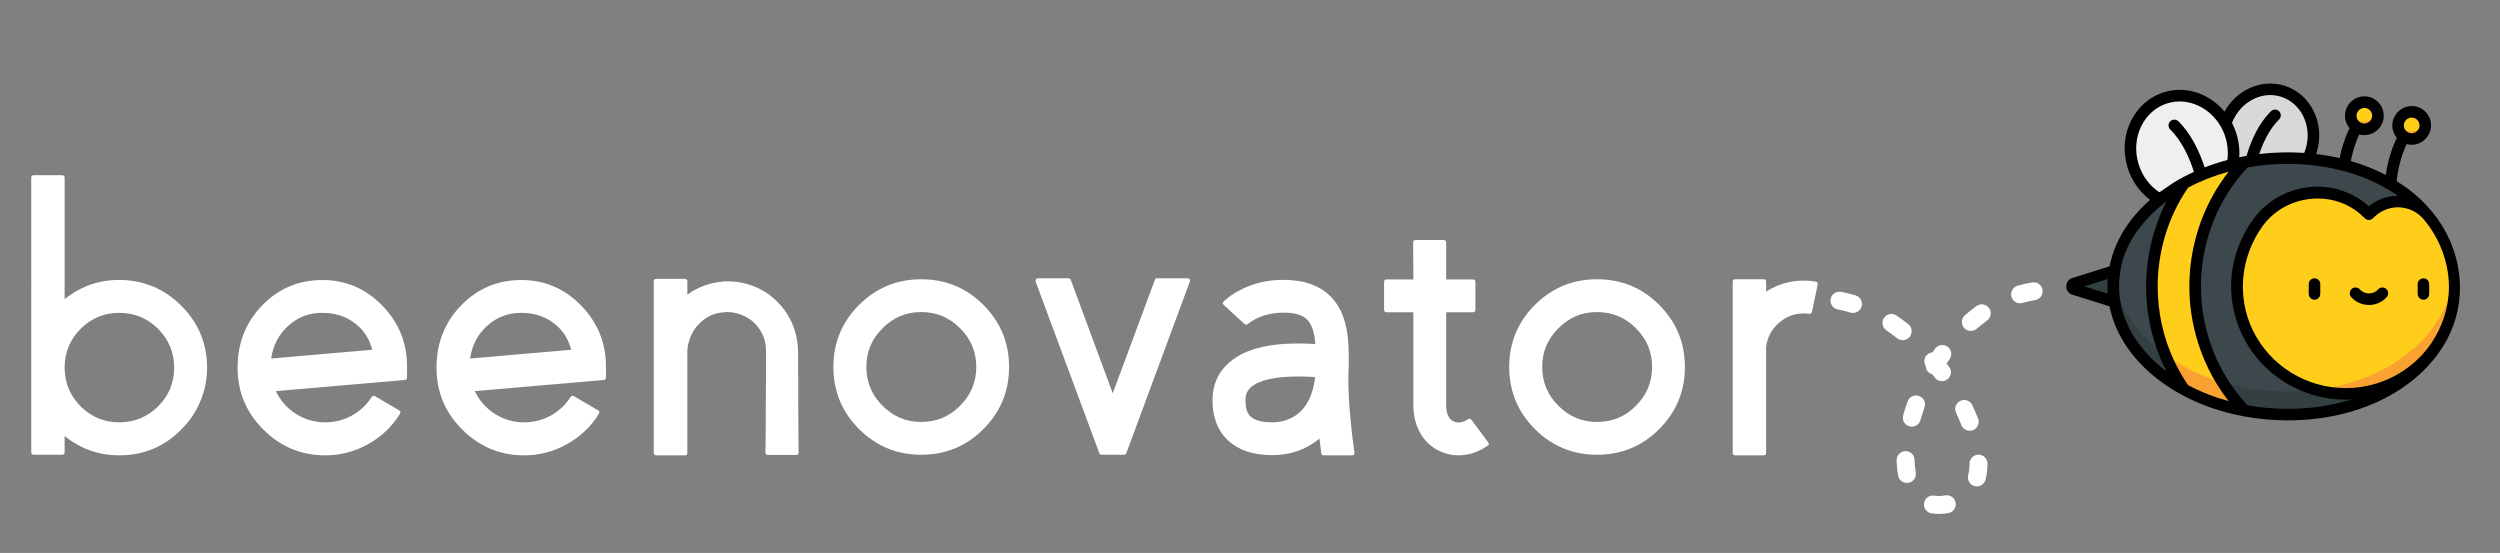
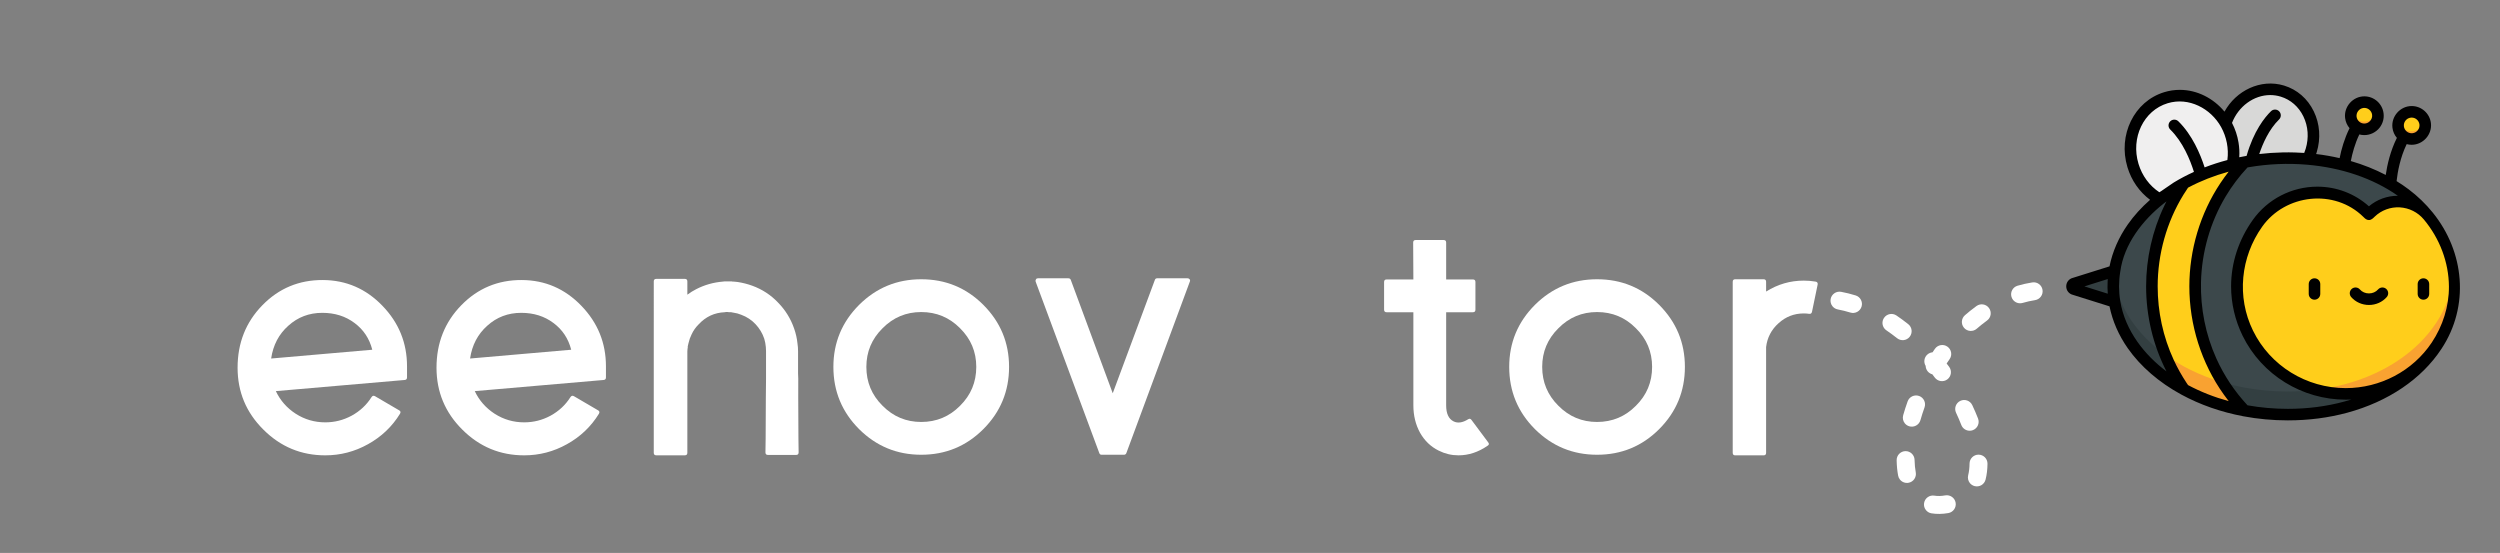
<svg xmlns="http://www.w3.org/2000/svg" id="Layer_1" x="0px" y="0px" width="443.088px" height="98px" viewBox="0 0 443.088 98" xml:space="preserve">
  <rect x="0" y="0" width="443.088" height="98" fill="#808080" stroke="none" />
  <g>
    <path fill="#333F41" d="M367.61,50.234c-0.567,0.109-0.567,0.928,0,1.035l8.396,2.635v-6.305L367.61,50.234z" />
    <path fill="#D8D8D7" d="M409.58,26.668c-1.381,4.539-5.901,7.184-10.104,5.908c-4.199-1.274-6.488-5.989-5.111-10.527 c1.378-4.54,5.9-7.186,10.104-5.91C408.668,17.415,410.957,22.128,409.58,26.668z" />
    <ellipse transform="matrix(0.29 0.957 -0.957 0.29 299.955 -351.069)" fill="#F0EFEF" cx="386.688" cy="26.712" rx="9.813" ry="9.084" />
    <path fill="#FFCE1B" d="M393.542,55.861V43.552l5.399-10.563l-1.172-4.264c-3.93,0.734-7.559,2.024-10.723,3.745l-5.576,3.906 l-3.178,9.954v9.45l3.893,8.974l4.861,4.276c3.164,1.722,6.793,3.013,10.723,3.746l1.965-4.688L393.542,55.861z" />
    <path fill="#F9A231" d="M399.375,68.949c-0.541-0.078-1.076-0.166-1.605-0.266c-3.93-0.734-7.559-2.023-10.723-3.744 c-2.773-1.508-5.188-3.351-7.142-5.441l2.279,5.258l4.861,4.277c0.197,0.105,0.395,0.213,0.598,0.316 c0.604,0.313,1.224,0.61,1.861,0.891c1.709,0.757,3.545,1.396,5.375,1.885c0.942,0.25,1.905,0.471,2.889,0.654L399.375,68.949z" />
    <g>
      <path fill="#3C484B" d="M381.342,50.751c0,6.813,2.113,13.122,5.705,18.28c-7.613-4.143-12.551-10.786-12.551-18.28 c0-7.492,4.938-14.139,12.551-18.28C383.456,37.63,381.342,43.941,381.342,50.751z" />
      <path fill="#3C484B" d="M431.807,61.275c-3.307,5.029-8.967,8.949-16.101,10.883c-3.157,0.857-6.606,1.324-10.268,1.324 c-2.646,0-5.215-0.242-7.67-0.703c-5.42-5.689-8.76-13.461-8.76-22.027c0-8.565,3.34-16.336,8.76-22.024 c2.453-0.459,5.022-0.704,7.67-0.704c8.342,0,15.584,2.423,20.814,6.365c1.541,1.163,2.907,2.455,4.075,3.857L431.807,61.275z" />
    </g>
    <path fill="#333F41" d="M415.707,68.063c-3.157,0.858-6.606,1.326-10.268,1.326c-2.646,0-5.215-0.244-7.67-0.705 c-1.34-0.25-2.641-0.566-3.906-0.941c1.138,1.814,2.445,3.502,3.906,5.037c0.309,0.057,0.615,0.111,0.928,0.162 c5.631,0.922,11.494,0.713,17.01-0.783c5.806-1.574,11.38-4.695,15.107-9.499c0.352-0.45,0.68-0.912,0.992-1.384l-0.242-3.742 C428.231,62.393,422.674,66.178,415.707,68.063z" />
    <path fill="#FFCE1B" d="M435.014,50.751c0.027,3.731-1.158,7.42-3.207,10.522c-7.979,12.076-26.826,11.334-33.465-2.225 c-1.261-2.57-1.939-5.369-1.939-8.299c0-4.063,1.308-7.876,3.656-11.178c4.572-6.425,13.838-7.373,19.479-1.862 c0.089,0.088,0.179,0.175,0.267,0.265c0.086-0.09,0.178-0.177,0.264-0.265c0.021-0.018,0.037-0.035,0.055-0.052 c2.914-2.812,7.617-2.524,10.21,0.586C433.258,41.756,434.979,46.143,435.014,50.751z" />
    <path fill="#F9A231" d="M435.002,50.281c-0.017-0.495-0.054-0.986-0.107-1.479c-0.342,2.984-1.436,5.871-3.088,8.379 c-3.307,5.027-8.967,8.948-16.101,10.883c-1.688,0.459-3.459,0.803-5.301,1.026c7.695,2.125,16.554-0.479,21.4-7.815 c1.858-2.822,3.006-6.129,3.18-9.512C435.014,51.279,435.018,50.779,435.002,50.281z" />
    <path fill="#333F41" d="M374.622,48.705c-0.023,0.191-0.043,0.387-0.06,0.582c-0.008,0.066-0.012,0.135-0.016,0.203 c-0.152,2.032,0.063,4.084,0.633,6.042c1.144,3.914,3.629,7.308,6.693,9.951c1.532,1.322,3.27,2.516,5.174,3.551 c-1.34-1.924-2.473-4.008-3.369-6.219C378.629,59.143,375.29,54.207,374.622,48.705z" />
    <circle fill="#FFCE1B" cx="418.996" cy="20.507" r="2.41" />
    <path fill="#F9A231" d="M421.307,19.828c-0.266,0.891-1.033,1.585-2.016,1.705c-1.189,0.149-2.281-0.598-2.607-1.712 c-0.09,0.31-0.123,0.641-0.082,0.981c0.164,1.321,1.369,2.26,2.689,2.098c1.319-0.163,2.26-1.367,2.098-2.688 C421.371,20.08,421.34,19.952,421.307,19.828z" />
    <circle fill="#FFCE1B" cx="427.385" cy="22.224" r="2.411" />
    <path fill="#F9A231" d="M429.694,21.544c-0.266,0.893-1.033,1.586-2.016,1.708c-1.188,0.146-2.279-0.601-2.604-1.714 c-0.094,0.308-0.125,0.64-0.084,0.98c0.164,1.321,1.367,2.261,2.688,2.098c1.321-0.164,2.262-1.366,2.1-2.689 C429.76,21.797,429.731,21.669,429.694,21.544z" />
    <path d="M410.211,49.325c-0.564,0-1.023,0.458-1.023,1.022v1.748c0,0.563,0.459,1.022,1.023,1.022c0.565,0,1.024-0.459,1.024-1.022 v-1.748C411.237,49.783,410.778,49.325,410.211,49.325z" />
    <path d="M429.518,49.325c-0.566,0-1.023,0.458-1.023,1.022v1.748c0,0.563,0.457,1.022,1.023,1.022c0.563,0,1.023-0.459,1.023-1.022 v-1.748C430.541,49.783,430.082,49.325,429.518,49.325z" />
    <path d="M422.922,51.203c-0.427-0.372-1.072-0.328-1.447,0.098c-0.391,0.447-0.979,0.703-1.611,0.703 c-0.631,0-1.219-0.256-1.608-0.703c-0.373-0.426-1.021-0.47-1.445-0.098c-0.426,0.373-0.469,1.02-0.098,1.445 c0.778,0.893,1.93,1.404,3.151,1.404c1.228,0,2.373-0.513,3.154-1.404C423.391,52.221,423.348,51.576,422.922,51.203z" />
    <path d="M431.166,37.674c-1.243-1.535-2.676-2.917-4.247-4.101c-0.689-0.52-1.412-1.011-2.16-1.473 c0.182-1.638,0.635-4.157,1.789-6.555c0.28,0.075,0.578,0.116,0.883,0.116c2.033,0,3.66-1.835,3.412-3.854 c-0.213-1.718-1.679-3.014-3.406-3.014c-2.033,0-3.66,1.838-3.41,3.855c0.082,0.682,0.367,1.296,0.783,1.79 c-1.158,2.33-1.711,4.761-1.973,6.569c-1.925-1.003-3.998-1.828-6.187-2.463c0.266-1.377,0.721-3.075,1.508-4.717 c0.281,0.076,0.58,0.118,0.883,0.118c1.056,0,2.063-0.492,2.714-1.322c0.563-0.724,0.813-1.623,0.698-2.534 c-0.211-1.718-1.676-3.014-3.405-3.014c-2.031,0-3.66,1.836-3.41,3.855c0.084,0.683,0.369,1.297,0.785,1.791 c-0.916,1.847-1.451,3.755-1.759,5.307c-1.354-0.314-2.745-0.558-4.166-0.728c0.035-0.11,0.074-0.219,0.107-0.331 c0.742-2.443,0.557-5.01-0.523-7.232c-1.09-2.247-2.963-3.872-5.27-4.572c-4.15-1.258-8.525,0.91-10.553,4.625 c-1.977-2.385-4.859-3.863-7.918-3.863c-0.934,0-1.863,0.138-2.758,0.411c-5.332,1.618-8.258,7.585-6.523,13.303 c0.715,2.359,2.119,4.364,4.01,5.775c-1.524,1.34-2.854,2.803-3.942,4.354c-1.625,2.317-2.724,4.844-3.248,7.441l-6.484,2.035 c-0.703,0.168-1.186,0.777-1.186,1.508s0.481,1.34,1.186,1.508l6.484,2.035c0.524,2.598,1.623,5.124,3.248,7.441 c2.254,3.215,5.531,6.049,9.479,8.195c3.33,1.811,7.039,3.106,11.023,3.854c2.551,0.479,5.194,0.721,7.856,0.721 c3.666,0,7.211-0.457,10.537-1.359c7.256-1.967,13.176-5.979,16.674-11.297c0.004-0.004,0.004-0.008,0.011-0.014 C437.721,54.248,436.815,44.644,431.166,37.674z M426.34,21.375c0.227-0.292,0.555-0.477,0.924-0.523 c0.057-0.008,0.113-0.011,0.172-0.011c0.697,0,1.287,0.524,1.375,1.218c0.092,0.759-0.451,1.453-1.209,1.546 c-0.057,0.006-0.115,0.011-0.172,0.011c-0.697,0-1.289-0.523-1.375-1.218C426.012,22.03,426.112,21.667,426.34,21.375z M418.875,19.134c0.75-0.097,1.452,0.459,1.545,1.207c0.102,0.817-0.558,1.558-1.379,1.558c-0.697,0-1.287-0.523-1.375-1.218 C417.576,19.927,418.141,19.23,418.875,19.134z M430.994,60.711c-3.379,5.066-9.162,8.076-15.237,8.076 c-6.959,0-13.382-3.924-16.445-10.184c-2.928-5.977-2.203-13.044,1.631-18.435c4.117-5.783,12.81-6.762,17.926-1.727 c0.291,0.286,0.547,0.558,0.984,0.559c0.438,0.002,0.738-0.323,1.031-0.604c1.18-1.14,2.803-1.734,4.442-1.643 c1.656,0.094,3.197,0.864,4.269,2.148c2.832,3.398,4.41,7.61,4.442,11.86C434.067,54.294,432.946,57.781,430.994,60.711z M395.592,21.784c1.127-2.926,3.854-4.935,6.768-4.935c0.629,0,1.254,0.092,1.857,0.276c1.758,0.532,3.186,1.778,4.024,3.507 c0.853,1.756,0.996,3.795,0.406,5.743c-0.074,0.245-0.16,0.487-0.26,0.726c-0.119-0.008-1.219-0.065-1.65-0.079 c-1.424-0.042-2.848-0.013-4.268,0.084c-0.666,0.047-2.031,0.189-2.049,0.192c0.604-1.805,1.709-4.361,3.512-6.123 c0.404-0.396,0.41-1.044,0.018-1.448c-0.397-0.405-1.045-0.412-1.446-0.016c-1.097,1.069-3.066,3.49-4.328,7.913 c-0.437,0.076-0.869,0.158-1.301,0.247c0.061-0.875,0.014-1.76-0.132-2.625C396.545,24.042,396.155,22.868,395.592,21.784z M382.715,34.075c-1.754-1.157-3.055-2.919-3.695-5.028c-1.406-4.637,0.906-9.459,5.16-10.75c3.74-1.137,7.643,0.91,9.479,4.222 c0.973,1.752,1.377,3.822,1.114,5.811c-0.002,0.013-0.002,0.023-0.004,0.036c-1.365,0.36-2.715,0.794-4.033,1.303 c-0.754-2.346-2.19-5.76-4.657-8.173c-0.404-0.395-1.054-0.388-1.449,0.016c-0.396,0.404-0.387,1.052,0.018,1.448 c2.226,2.176,3.525,5.366,4.195,7.504c-1.23,0.559-2.428,1.184-3.58,1.886C384.754,32.659,382.76,34.103,382.715,34.075z M373.571,52.055l-4.141-1.3l4.141-1.3c-0.01,0.146-0.018,0.293-0.024,0.438C373.51,50.613,373.516,51.337,373.571,52.055z M378.811,60.561c-1.508-2.144-2.594-4.562-3.026-7.189c-0.003-0.01-0.003-0.021-0.005-0.033c-0.278-1.707-0.278-3.459,0-5.166 c0.003-0.011,0.003-0.022,0.007-0.033c0.646-4.854,3.955-9.121,7.705-12.075c0.112-0.089,0.467-0.359,0.481-0.371 c-0.008,0.015-0.264,0.527-0.379,0.769c-2.121,4.424-3.227,9.364-3.227,14.293c0,5.2,1.217,10.386,3.584,15.021 c0.008,0.015,0.014,0.029,0.021,0.047C382.012,64.344,380.225,62.574,378.811,60.561z M387.801,68.253 c-0.096-0.137-0.189-0.274-0.281-0.412c-0.854-1.297-1.615-2.655-2.266-4.065c-1.881-4.07-2.838-8.537-2.838-13.021 c0-5.7,1.58-11.378,4.565-16.238c0.183-0.293,0.783-1.207,0.816-1.255c0.022-0.012,0.047-0.025,0.072-0.039 c2.213-1.174,4.565-2.087,6.979-2.756c0.051-0.014,0.103-0.026,0.15-0.041c-0.515,0.658-1.002,1.334-1.465,2.028 c-3.586,5.377-5.505,11.844-5.505,18.303c0,6.824,2.128,13.6,6.097,19.16c0.096,0.137,0.725,0.982,0.875,1.174 C392.446,70.395,390.034,69.445,387.801,68.253z M415.489,71.173c-3.149,0.854-6.516,1.289-10,1.289 c-2.422,0-4.826-0.212-7.149-0.627c-2.281-2.446-4.164-5.267-5.533-8.315c-1.904-4.229-2.822-8.875-2.713-13.508 c0.123-5.319,1.637-10.623,4.367-15.19c1.104-1.845,2.409-3.572,3.875-5.143c0.104-0.02,0.209-0.038,0.313-0.056 c3.371-0.574,6.82-0.721,10.229-0.433c6.106,0.515,11.713,2.421,16.104,5.507c-1.895,0-3.695,0.66-5.125,1.867 c-2.516-2.249-5.738-3.481-9.145-3.481c-4.535,0-8.812,2.205-11.438,5.9c-2.516,3.535-3.846,7.605-3.846,11.771 c0,3.03,0.709,6.032,2.041,8.751c3.408,6.955,10.553,11.329,18.285,11.329c0.194,0,0.899-0.02,0.975-0.021 C416.319,70.941,415.906,71.063,415.489,71.173z" />
  </g>
  <g>
    <path fill="#FFFFFF" d="M348.104,58.111c0.576,0.662,1.582,0.729,2.244,0.152c0.266-0.232,0.539-0.461,0.809-0.678 c0.33-0.266,0.671-0.523,1.007-0.77c0.715-0.512,0.875-1.506,0.36-2.217c-0.512-0.713-1.508-0.875-2.219-0.361 c-0.381,0.277-0.766,0.568-1.139,0.867c-0.304,0.244-0.611,0.5-0.908,0.763c-0.646,0.563-0.728,1.53-0.195,2.19 C348.077,58.078,348.09,58.096,348.104,58.111z" />
    <path fill="#FFFFFF" d="M338.209,57.453c-0.685-0.543-1.385-1.061-2.086-1.535c-0.729-0.494-1.718-0.305-2.207,0.422 c-0.402,0.592-0.354,1.355,0.074,1.887c0.096,0.121,0.213,0.23,0.348,0.321c0.635,0.431,1.271,0.899,1.893,1.394 c0.687,0.543,1.688,0.435,2.232-0.254C339.01,59,338.897,58,338.209,57.453z" />
    <path fill="#FFFFFF" d="M328.889,52.361c-0.859-0.269-1.727-0.481-2.582-0.641c-0.863-0.156-1.693,0.413-1.852,1.276 c-0.086,0.474,0.045,0.937,0.323,1.282c0.232,0.289,0.563,0.496,0.951,0.566c0.732,0.137,1.478,0.32,2.213,0.549 c0.839,0.262,1.729-0.209,1.99-1.047C330.194,53.512,329.727,52.622,328.889,52.361z" />
    <path fill="#FFFFFF" d="M348.829,84.227c-0.127,0.504,0,1.01,0.301,1.387c0.209,0.26,0.502,0.455,0.85,0.545 c0.851,0.215,1.713-0.301,1.931-1.152c0.219-0.865,0.332-1.814,0.342-2.824c0.006-0.879-0.701-1.596-1.58-1.602 c-0.877-0.006-1.594,0.701-1.601,1.578C349.065,82.916,348.983,83.609,348.829,84.227z" />
    <path fill="#FFFFFF" d="M356.502,52.605c0.061,0.207,0.158,0.393,0.287,0.553c0.391,0.484,1.047,0.715,1.684,0.531 c0.728-0.211,1.475-0.379,2.217-0.496c0.865-0.139,1.457-0.953,1.318-1.82s-0.953-1.459-1.818-1.318 c-0.873,0.139-1.748,0.334-2.604,0.582C356.743,50.88,356.258,51.764,356.502,52.605z" />
    <path fill="#FFFFFF" d="M347.614,75.326c0.062,0.156,0.144,0.299,0.244,0.424c0.42,0.523,1.15,0.742,1.813,0.486 c0.815-0.316,1.225-1.236,0.91-2.055c-0.304-0.783-0.648-1.584-1.025-2.379c-0.377-0.794-1.326-1.132-2.117-0.755 c-0.793,0.375-1.131,1.324-0.752,2.117C347.028,73.889,347.34,74.615,347.614,75.326z" />
    <path fill="#FFFFFF" d="M339.538,83.712c-0.123-0.67-0.193-1.405-0.209-2.194c-0.015-0.879-0.74-1.574-1.617-1.562 c-0.877,0.017-1.574,0.739-1.56,1.619c0.017,0.963,0.105,1.877,0.263,2.719c0.049,0.269,0.162,0.506,0.321,0.703 c0.354,0.44,0.935,0.681,1.531,0.567C339.131,85.406,339.7,84.576,339.538,83.712z" />
    <path fill="#FFFFFF" d="M346.606,89.094c-0.149-0.865-0.973-1.443-1.84-1.294c-0.707,0.125-1.354,0.142-1.922,0.046 c-0.865-0.146-1.686,0.438-1.828,1.307c-0.08,0.467,0.055,0.916,0.328,1.256c0.236,0.295,0.576,0.506,0.979,0.572 c0.921,0.153,1.929,0.139,2.992-0.047C346.18,90.781,346.756,89.958,346.606,89.094z" />
    <path fill="#FFFFFF" d="M345.131,67.244c0.705-0.523,0.854-1.518,0.33-2.223c-0.146-0.199-0.299-0.398-0.449-0.597 c0.174-0.26,0.35-0.518,0.527-0.771c0.506-0.717,0.334-1.709-0.384-2.215c-0.719-0.506-1.711-0.334-2.217,0.383 c-0.143,0.205-0.285,0.412-0.426,0.621c-0.313,0.027-0.619,0.146-0.881,0.365c-0.609,0.512-0.74,1.383-0.338,2.041 c0.012,0.344,0.133,0.682,0.35,0.953c0.113,0.141,0.252,0.266,0.416,0.363c0.133,0.08,0.273,0.141,0.418,0.176 c0.146,0.189,0.287,0.381,0.43,0.57C343.432,67.613,344.426,67.768,345.131,67.244z" />
    <path fill="#FFFFFF" d="M341.092,72.214c0.297-0.825-0.129-1.735-0.955-2.034c-0.826-0.298-1.738,0.131-2.035,0.954 c-0.295,0.818-0.563,1.646-0.793,2.462c-0.146,0.514-0.021,1.041,0.289,1.428c0.201,0.25,0.476,0.44,0.807,0.535 c0.843,0.237,1.724-0.252,1.964-1.097C340.581,73.719,340.823,72.962,341.092,72.214z" />
  </g>
  <g>
-     <path fill="#FFFFFF" d="M21.797,49.631c3.944,0.162,7.346,1.639,10.207,4.43c2.859,2.791,4.417,6.146,4.671,10.067 c0.139,2.215-0.173,4.349-0.934,6.401c-0.738,1.982-1.833,3.736-3.287,5.259c-3.068,3.274-6.839,4.913-11.314,4.913 c-3.622,0-6.851-1.143-9.688-3.426v2.871c0,0.301-0.15,0.451-0.45,0.451H5.986c-0.3,0-0.449-0.15-0.449-0.451V31.502 c0-0.3,0.149-0.45,0.449-0.45h5.018c0.299,0,0.45,0.15,0.45,0.45v21.52C14.474,50.6,17.922,49.47,21.797,49.631z M21.14,74.854 c2.675,0,4.97-0.944,6.885-2.836c1.892-1.892,2.837-4.176,2.837-6.852c0-2.675-0.945-4.971-2.837-6.885 c-1.915-1.893-4.21-2.838-6.885-2.838c-2.63,0-4.891,0.924-6.782,2.769c-1.867,1.847-2.837,4.083-2.905,6.712v0.45 c0.068,2.629,1.038,4.867,2.905,6.712C16.25,73.932,18.51,74.854,21.14,74.854z" />
    <path fill="#FFFFFF" d="M57.227,49.631c4.128,0.023,7.646,1.547,10.553,4.566c2.906,3,4.359,6.574,4.359,10.727v1.973 c0,0.276-0.138,0.428-0.415,0.449l-22.835,1.973c0.784,1.66,1.96,2.998,3.529,4.015c1.592,1.015,3.333,1.521,5.225,1.521 c1.661,0,3.218-0.392,4.671-1.176c1.477-0.808,2.652-1.902,3.529-3.287c0.161-0.254,0.369-0.312,0.623-0.172l4.256,2.49 c0.277,0.139,0.334,0.346,0.173,0.623c-1.407,2.283-3.299,4.082-5.674,5.396c-2.353,1.314-4.878,1.973-7.577,1.973 c-4.268,0-7.923-1.521-10.968-4.567c-3.045-3.021-4.567-6.678-4.567-10.968c0-4.382,1.464-8.072,4.395-11.07 C49.43,51.098,53.006,49.609,57.227,49.631z M65.98,61.984c-0.508-1.983-1.557-3.564-3.147-4.74 c-1.592-1.199-3.495-1.799-5.709-1.799c-2.33,0-4.336,0.761-6.021,2.283c-1.684,1.5-2.699,3.438-3.045,5.813L65.98,61.984z" />
    <path fill="#FFFFFF" d="M92.483,49.631c4.128,0.023,7.646,1.547,10.554,4.566c2.905,3,4.358,6.574,4.358,10.727v1.973 c0,0.276-0.138,0.428-0.415,0.449l-22.835,1.973c0.784,1.66,1.96,2.998,3.529,4.015c1.592,1.015,3.333,1.521,5.225,1.521 c1.661,0,3.219-0.392,4.671-1.176c1.477-0.808,2.652-1.902,3.529-3.287c0.161-0.254,0.369-0.312,0.623-0.172l4.256,2.49 c0.277,0.139,0.334,0.346,0.173,0.623c-1.406,2.283-3.299,4.082-5.674,5.396c-2.353,1.314-4.878,1.973-7.577,1.973 c-4.268,0-7.923-1.521-10.968-4.567c-3.045-3.021-4.567-6.678-4.567-10.968c0-4.382,1.465-8.072,4.395-11.07 C84.687,51.098,88.262,49.609,92.483,49.631z M101.237,61.984c-0.508-1.983-1.557-3.564-3.147-4.74 c-1.592-1.199-3.495-1.799-5.709-1.799c-2.33,0-4.336,0.761-6.021,2.283c-1.684,1.5-2.698,3.438-3.045,5.813L101.237,61.984z" />
    <path fill="#FFFFFF" d="M141.476,70.564c0.022,2.859,0.035,5.248,0.035,7.162l0.034,2.457c0,0.299-0.15,0.448-0.45,0.448h-4.982 c-0.3,0-0.449-0.149-0.449-0.448l0.035-2.457c0-1.914,0.012-4.303,0.034-7.162c0-0.762,0.012-1.914,0.035-3.461V66.17v-0.969 c0-0.715,0-1.372,0-1.973v-1.004l-0.035-0.727c-0.046-0.508-0.138-0.992-0.276-1.453c-0.323-0.969-0.842-1.834-1.558-2.596 c-0.691-0.737-1.533-1.291-2.525-1.66c-0.438-0.186-0.912-0.313-1.418-0.381l-0.208-0.034c-0.069-0.022-0.116-0.035-0.14-0.035 h-0.104h-0.069c-0.046,0-0.116,0-0.208,0l-0.242-0.034h-0.068h-0.069h-0.208l-0.173,0.034c-1.846,0.069-3.403,0.796-4.671,2.181 c-0.508,0.508-0.912,1.084-1.211,1.729c-0.254,0.508-0.438,1.026-0.555,1.558c-0.068,0.254-0.115,0.449-0.138,0.588v0.139v0.104 l-0.035,0.174c0,0.207-0.012,0.369-0.035,0.484v0.415v17.541c0,0.302-0.149,0.45-0.449,0.45h-5.053c-0.3,0-0.449-0.148-0.449-0.45 V49.874c0-0.299,0.149-0.449,0.449-0.449h5.053c0.299,0,0.449,0.15,0.449,0.449v2.354c0.53-0.394,1.05-0.715,1.558-0.97 c1.476-0.762,3.056-1.211,4.74-1.35l0.312-0.035h0.313h0.173h0.138h0.069h0.242c0.068,0,0.173,0,0.312,0l0.173,0.035h0.173 c0.115,0,0.23,0.012,0.347,0.034l0.346,0.035c0.898,0.138,1.764,0.356,2.595,0.656c1.776,0.646,3.298,1.639,4.567,2.977 c1.314,1.338,2.271,2.884,2.872,4.636c0.299,0.854,0.496,1.729,0.588,2.63c0.068,0.438,0.104,0.889,0.104,1.35v1.004 c0,0.601,0,1.258,0,1.973v0.969l0.035,0.934C141.476,68.65,141.476,69.803,141.476,70.564z" />
    <path fill="#FFFFFF" d="M163.273,49.494c4.313,0,7.98,1.511,11.002,4.531c3.044,3.045,4.567,6.713,4.567,11.002 c0,4.314-1.522,7.994-4.567,11.037c-3.021,3.022-6.688,4.533-11.002,4.533c-4.291,0-7.958-1.511-11.002-4.533 c-3.045-3.043-4.566-6.723-4.566-11.037c0-4.289,1.521-7.957,4.566-11.002C155.315,51.004,158.982,49.494,163.273,49.494z M163.273,74.786c2.699,0,4.994-0.957,6.886-2.872c1.913-1.893,2.871-4.188,2.871-6.887c0-2.674-0.958-4.959-2.871-6.85 c-1.893-1.914-4.188-2.871-6.886-2.871c-2.676,0-4.959,0.957-6.851,2.871c-1.915,1.891-2.872,4.176-2.872,6.85 c0,2.699,0.957,4.994,2.872,6.887C158.313,73.829,160.597,74.786,163.273,74.786z" />
    <path fill="#FFFFFF" d="M204.688,49.598c0.069-0.186,0.207-0.277,0.415-0.277h5.362c0.161,0,0.288,0.058,0.381,0.173 c0.092,0.138,0.104,0.275,0.035,0.415l-11.245,30.378c-0.069,0.207-0.22,0.313-0.45,0.313h-3.943c-0.207,0-0.347-0.104-0.415-0.313 l-11.279-30.378c-0.046-0.14-0.022-0.277,0.069-0.415c0.068-0.115,0.185-0.173,0.346-0.173h5.363c0.229,0,0.381,0.092,0.449,0.277 l7.438,20.102L204.688,49.598z" />
-     <path fill="#FFFFFF" d="M239.01,65.582c-0.023,0.809-0.034,1.406-0.034,1.8c0,2.007,0.138,4.417,0.415,7.229 c0.092,1.039,0.207,2.101,0.346,3.185c0.093,0.808,0.195,1.604,0.313,2.388c0.046,0.346-0.104,0.52-0.45,0.52h-4.98 c-0.256,0-0.404-0.127-0.45-0.381c-0.116-0.854-0.221-1.719-0.313-2.596c-2.353,1.961-5.144,2.941-8.373,2.941 c-3.32,0-5.916-0.854-7.783-2.561c-1.869-1.73-2.804-4.117-2.804-7.162c0-2.723,0.979-4.947,2.94-6.678 c2.976-2.652,8.073-3.748,15.293-3.287c-0.161-2.053-0.635-3.482-1.419-4.291c-0.809-0.854-2.227-1.279-4.255-1.279 c-1.522,0-2.919,0.266-4.188,0.796c-0.462,0.185-0.898,0.403-1.314,0.657c-0.301,0.185-0.565,0.369-0.795,0.554 c-0.208,0.185-0.404,0.185-0.59,0l-3.667-3.356c-0.23-0.229-0.23-0.449,0-0.656c0.161-0.161,0.334-0.313,0.52-0.449 c0.229-0.208,0.483-0.402,0.762-0.589c0.668-0.462,1.396-0.876,2.18-1.245c2.146-1.016,4.51-1.521,7.094-1.521 c3.667,0,6.48,1.002,8.44,3.01c1.361,1.406,2.272,3.274,2.733,5.604c0.323,1.546,0.462,3.621,0.416,6.228c0,0.369,0,0.555,0,0.555 S239.033,65.189,239.01,65.582z M225.482,74.854c0.669,0,1.326-0.08,1.974-0.242c0.853-0.229,1.626-0.588,2.316-1.071 c1.847-1.337,2.953-3.575,3.322-6.712c-1.038-0.069-2.03-0.104-2.976-0.104c-4.177,0-6.989,0.646-8.442,1.938 c-0.623,0.553-0.935,1.314-0.935,2.283c0,1.244,0.241,2.146,0.727,2.697C222.183,74.451,223.521,74.854,225.482,74.854z" />
    <path fill="#FFFFFF" d="M257.625,74.682c0.737,0.368,1.604,0.241,2.595-0.381c0.23-0.139,0.427-0.093,0.589,0.139l2.94,3.943 c0.208,0.254,0.173,0.463-0.104,0.623c-1.638,1.131-3.355,1.695-5.155,1.695c-1.223,0-2.388-0.276-3.493-0.83 c-1.407-0.691-2.516-1.753-3.322-3.184c-0.784-1.431-1.176-3.045-1.176-4.844V55.34h-4.74c-0.3,0-0.45-0.148-0.45-0.449v-4.912 c0-0.301,0.15-0.451,0.45-0.451h4.74l-0.035-6.539c0-0.3,0.149-0.45,0.45-0.45h4.946c0.301,0,0.45,0.15,0.45,0.45v6.539h4.74 c0.299,0,0.449,0.15,0.449,0.451v4.912c0,0.301-0.15,0.449-0.449,0.449h-4.74v16.504C256.31,73.297,256.748,74.244,257.625,74.682z " />
    <path fill="#FFFFFF" d="M283.054,49.494c4.313,0,7.98,1.511,11.003,4.531c3.044,3.045,4.566,6.713,4.566,11.002 c0,4.314-1.522,7.994-4.566,11.037c-3.021,3.022-6.689,4.533-11.003,4.533c-4.29,0-7.958-1.511-11.003-4.533 c-3.044-3.043-4.566-6.723-4.566-11.037c0-4.289,1.522-7.957,4.566-11.002C275.096,51.004,278.764,49.494,283.054,49.494z M283.054,74.786c2.698,0,4.993-0.957,6.885-2.872c1.915-1.893,2.872-4.188,2.872-6.887c0-2.674-0.957-4.959-2.872-6.85 c-1.892-1.914-4.187-2.871-6.885-2.871c-2.676,0-4.96,0.957-6.851,2.871c-1.915,1.891-2.872,4.176-2.872,6.85 c0,2.699,0.957,4.994,2.872,6.887C278.094,73.829,280.378,74.786,283.054,74.786z" />
    <path fill="#FFFFFF" d="M313.018,51.673c2.053-1.292,4.278-1.938,6.677-1.938c0.716,0,1.407,0.059,2.076,0.174 c0.3,0.046,0.427,0.22,0.381,0.52l-1.004,4.844c-0.067,0.276-0.242,0.393-0.519,0.347c-0.3-0.046-0.611-0.069-0.936-0.069 c-1.707,0-3.193,0.577-4.463,1.729c-1.269,1.132-2.007,2.539-2.214,4.223v18.752c0,0.301-0.149,0.45-0.45,0.45h-5.017 c-0.301,0-0.45-0.149-0.45-0.45V49.943c0-0.299,0.149-0.449,0.45-0.449h5.017c0.301,0,0.45,0.15,0.45,0.449L313.018,51.673 L313.018,51.673z" />
  </g>
</svg>